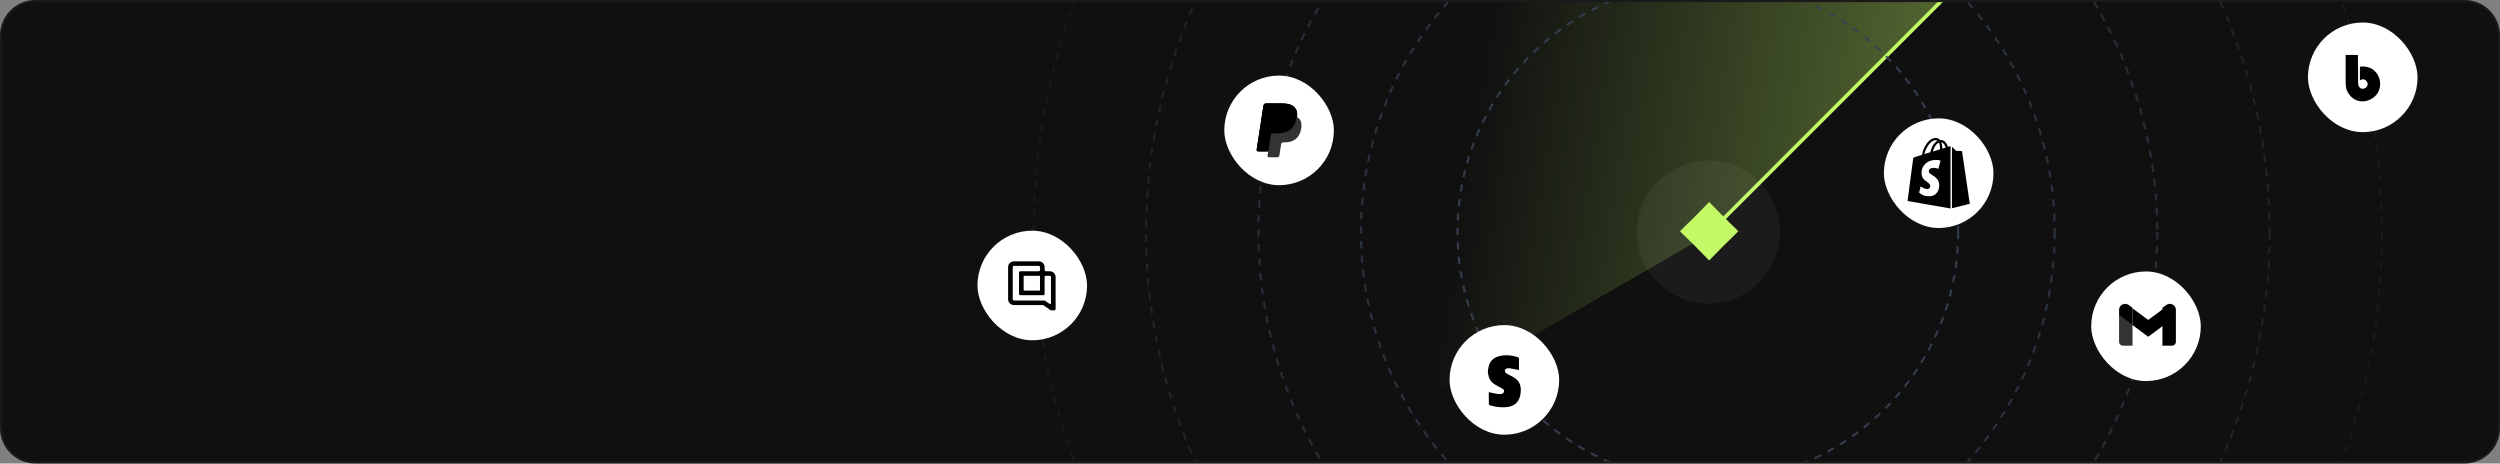
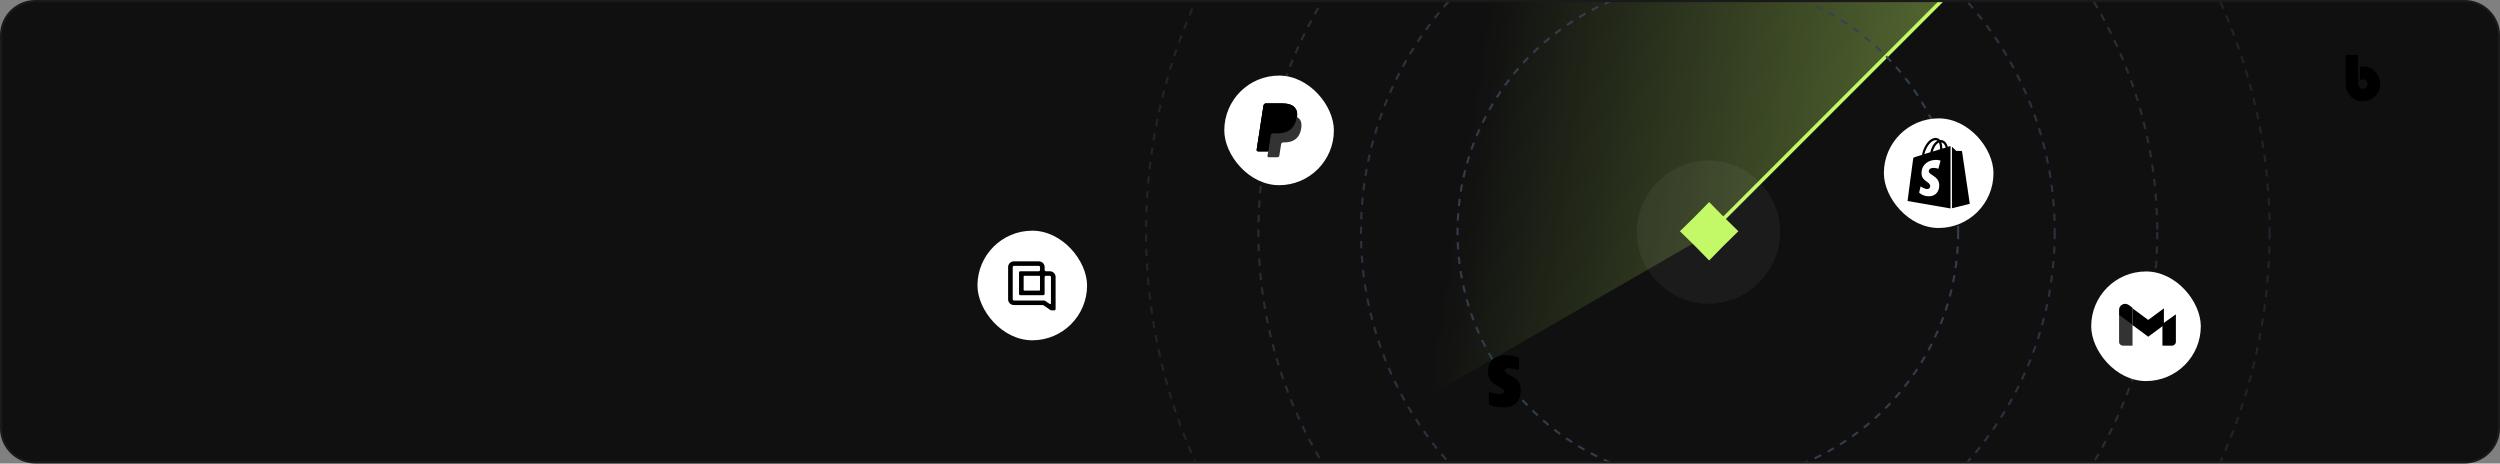
<svg xmlns="http://www.w3.org/2000/svg" width="1165" height="216" viewBox="0 0 1165 216" fill="none">
  <rect x="0" y="0" width="1165" height="216" fill="#808080" stroke="none" />
  <g clip-path="url(#clip0_338_89)">
    <path d="M0.5 16.5C0.5 7.663 7.663 0.5 16.5 0.5H1148.5C1157.34 0.5 1164.5 7.663 1164.5 16.5V199.5C1164.5 208.337 1157.34 215.5 1148.5 215.5H16.5C7.663 215.5 0.5 208.337 0.5 199.5V16.5Z" fill="#101010" />
    <path d="M578.482 234.966C547.714 181.675 537.369 119.015 549.374 58.661C561.379 -1.693 594.916 -55.624 643.735 -93.085C692.555 -130.546 753.329 -148.982 814.734 -144.957C876.138 -140.932 933.985 -114.722 977.498 -71.209L798.144 108.144L578.482 234.966Z" fill="url(#paint0_linear_338_89)" />
    <line x1="797.547" y1="107.547" x2="976.9" y2="-71.807" stroke="#C3F967" stroke-width="1.691" />
    <path d="M819.643 84.646C806.743 71.484 785.549 71.484 772.65 84.646V84.646V84.646C759.488 97.546 759.488 118.74 772.65 131.64V131.64V131.64C785.549 144.801 806.743 144.801 819.643 131.64V131.64V131.64C832.805 118.74 832.805 97.546 819.643 84.646V84.646V84.646Z" fill="white" fill-opacity="0.05" />
-     <ellipse opacity="0.2" cx="795.856" cy="108.09" rx="314.157" ry="314.157" stroke="#364153" stroke-dasharray="3.38 3.38" />
    <circle opacity="0.4" cx="795.852" cy="108.086" r="261.797" stroke="#364153" stroke-dasharray="3.38 3.38" />
    <ellipse opacity="0.6" cx="795.852" cy="108.079" rx="209.438" ry="209.438" stroke="#364153" stroke-dasharray="3.38 3.38" />
    <ellipse opacity="0.7" cx="795.856" cy="108.075" rx="161.645" ry="161.645" stroke="#364153" stroke-dasharray="3.38 3.38" />
    <ellipse opacity="0.9" cx="795.856" cy="108.075" rx="116.645" ry="116.645" stroke="#364153" stroke-dasharray="3.38 3.38" />
    <path d="M796.466 94.141L789.724 101.019L782.846 107.761L789.724 114.502L796.466 121.381L803.207 114.502L810.086 107.761L803.207 101.019L796.466 94.141Z" fill="#C3F967" />
    <rect x="877.887" y="55.164" width="51.075" height="51.075" rx="25.538" fill="white" />
    <g clip-path="url(#clip1_338_89)">
      <path d="M908.708 68.125C908.708 68.125 908.337 68.231 907.728 68.416C907.622 68.072 907.463 67.674 907.251 67.25C906.563 65.925 905.53 65.209 904.312 65.209C904.232 65.209 904.153 65.209 904.047 65.235C904.02 65.182 903.967 65.156 903.941 65.103C903.411 64.52 902.722 64.255 901.901 64.281C900.312 64.334 898.723 65.474 897.452 67.515C896.552 68.946 895.863 70.749 895.678 72.153C893.85 72.71 892.579 73.108 892.553 73.134C891.626 73.426 891.599 73.452 891.493 74.327C891.334 74.99 888.924 93.676 888.924 93.676L908.946 97.149V68.072C908.84 68.098 908.761 68.098 908.708 68.125ZM904.073 69.556C903.014 69.874 901.849 70.245 900.71 70.59C901.028 69.344 901.663 68.098 902.405 67.276C902.696 66.985 903.093 66.64 903.543 66.428C903.994 67.382 904.1 68.681 904.073 69.556ZM901.928 65.341C902.299 65.341 902.617 65.421 902.881 65.58C902.458 65.792 902.034 66.137 901.637 66.534C900.63 67.621 899.862 69.317 899.544 70.934C898.591 71.226 897.638 71.517 896.764 71.782C897.32 69.264 899.465 65.421 901.928 65.341ZM898.829 79.92C898.935 81.616 903.411 81.987 903.676 85.99C903.861 89.144 902.007 91.291 899.333 91.45C896.101 91.662 894.327 89.754 894.327 89.754L895.016 86.838C895.016 86.838 896.79 88.19 898.22 88.084C899.147 88.031 899.491 87.262 899.465 86.732C899.333 84.505 895.678 84.638 895.439 80.98C895.228 77.932 897.24 74.831 901.69 74.539C903.411 74.433 904.285 74.857 904.285 74.857L903.279 78.674C903.279 78.674 902.14 78.144 900.789 78.25C898.829 78.382 898.803 79.628 898.829 79.92ZM905.133 69.238C905.133 68.443 905.027 67.303 904.656 66.349C905.874 66.587 906.457 67.939 906.722 68.761C906.245 68.893 905.715 69.052 905.133 69.238Z" fill="black" />
      <path d="M909.608 97.043L917.924 94.975C917.924 94.975 914.349 70.775 914.322 70.616C914.296 70.457 914.164 70.351 914.031 70.351C913.899 70.351 911.568 70.298 911.568 70.298C911.568 70.298 910.138 68.92 909.608 68.39V97.043Z" fill="black" />
    </g>
    <rect x="570.516" y="35.223" width="51.075" height="51.075" rx="25.538" fill="white" />
    <path d="M604.456 54.604C604.752 52.644 604.456 51.338 603.42 50.132C602.286 48.775 600.214 48.223 597.55 48.223H589.903C589.36 48.223 588.916 48.625 588.818 49.177L585.611 69.779C585.562 70.181 585.858 70.532 586.252 70.532H590.988L590.643 72.643C590.594 72.995 590.84 73.296 591.235 73.296H595.231C595.724 73.296 596.119 72.944 596.168 72.492L597.007 67.166C597.056 66.714 597.5 66.362 597.944 66.362H598.536C602.384 66.362 605.443 64.754 606.331 60.131C606.677 58.222 606.529 56.564 605.542 55.458C605.246 55.106 604.9 54.855 604.456 54.604" fill="#333333" />
    <path d="M604.303 54.598C604.596 52.64 604.303 51.335 603.275 50.13C602.15 48.775 600.094 48.223 597.452 48.223H589.868C589.33 48.223 588.889 48.624 588.791 49.176L585.611 69.757C585.562 70.159 585.855 70.51 586.247 70.51H590.944L592.07 63.081C592.168 62.529 592.608 62.127 593.146 62.127H595.397C599.801 62.127 603.226 60.32 604.205 54.999C604.254 54.899 604.254 54.748 604.303 54.598Z" fill="black" />
    <path d="M593.411 54.648C593.46 54.297 593.902 53.845 594.343 53.845H600.328C601.015 53.845 601.702 53.895 602.291 53.995C602.83 54.096 603.812 54.347 604.302 54.648C604.597 52.69 604.302 51.385 603.272 50.18C602.193 48.775 600.132 48.223 597.483 48.223H589.879C589.339 48.223 588.898 48.624 588.8 49.176L585.611 69.757C585.562 70.159 585.856 70.51 586.249 70.51H590.958L593.411 54.648V54.648Z" fill="black" />
    <rect x="974.5" y="126.5" width="51.075" height="51.075" rx="25.538" fill="white" />
    <path d="M989.373 161.091H993.76V150.942L987.492 146.465V159.3C987.492 160.291 988.335 161.091 989.373 161.091Z" fill="#333333" />
    <path d="M1007.69 161.091H1012.08C1013.12 161.091 1013.96 160.288 1013.96 159.3V146.465L1007.69 150.942" fill="black" />
-     <path d="M1007.69 143.422V151.341L1013.96 146.772V144.336C1013.96 142.076 1011.3 140.788 1009.44 142.143" fill="black" />
    <path d="M993.758 151.499V143.68L1001.07 149.093L1008.38 143.68V151.499L1001.07 156.913" fill="black" />
    <path d="M987.492 144.336V146.772L993.761 151.341V143.422L992.005 142.143C990.144 140.788 987.492 142.076 987.492 144.336" fill="black" />
    <rect x="455.5" y="107.5" width="51.075" height="51.075" rx="25.538" fill="white" />
    <path fill-rule="evenodd" clip-rule="evenodd" d="M491.298 144.63H489.897C489.778 144.63 489.658 144.597 489.556 144.53L486.277 142.265C486.174 142.198 486.055 142.164 485.935 142.164H472.495C470.992 142.148 469.78 140.957 469.78 139.497V124.451C469.78 122.975 470.992 121.784 472.495 121.784H484.091C485.594 121.784 486.806 122.975 486.806 124.451V125.81C486.806 126.128 487.079 126.397 487.404 126.397H489.197C490.7 126.397 491.912 127.588 491.912 129.064V144.043C491.895 144.362 491.622 144.63 491.298 144.63ZM484.347 135.421H477.311C477.157 135.421 477.021 135.304 477.021 135.136V128.795C477.021 128.644 477.14 128.51 477.311 128.51H484.347C484.501 128.51 484.637 128.628 484.637 128.795V135.136C484.637 135.287 484.518 135.421 484.347 135.421ZM472.529 140.034H486.635C486.755 140.034 486.875 140.068 486.977 140.135L489.163 141.644C489.402 141.812 489.743 141.644 489.743 141.342V129.097C489.743 128.779 489.47 128.51 489.146 128.51H487.387C487.062 128.51 486.789 128.779 486.789 129.097V136.964C486.789 137.283 486.516 137.552 486.191 137.552H475.467C475.142 137.552 474.869 137.283 474.869 136.964V126.984C474.869 126.665 475.142 126.397 475.467 126.397H484.057C484.381 126.397 484.654 126.128 484.654 125.81V124.484C484.654 124.166 484.381 123.897 484.057 123.897H472.529C472.205 123.897 471.932 124.166 471.932 124.484V139.447C471.932 139.782 472.188 140.034 472.529 140.034Z" fill="black" />
-     <rect x="1075.5" y="10.5" width="51.075" height="51.075" rx="25.538" fill="white" />
    <path d="M1098.78 25.594H1093.08L1093.08 38.004C1093.01 40.495 1093.54 42.081 1093.81 42.562C1097.97 50.392 1106.74 47.12 1108.6 42.156C1110.08 38.185 1108.28 34.89 1107.19 33.739C1104.95 30.905 1101.28 30.799 1099.72 31.099V37.508C1100.72 36.641 1101.85 36.996 1102.29 37.282C1104.12 38.889 1103.11 40.419 1102.38 40.983C1099.88 42.246 1099.01 40.231 1098.89 39.065L1098.78 25.594Z" fill="black" />
-     <rect x="675.5" y="151.5" width="51.075" height="51.075" rx="25.538" fill="white" />
    <path d="M701.962 189.729C705.985 189.342 708.221 187.136 708.64 182.94C708.895 180.357 708.364 178.012 706.24 176.408C705.475 175.817 704.576 175.408 703.729 174.934C703.075 174.558 702.35 174.3 701.768 173.826C701.452 173.568 701.197 172.944 701.258 172.546C701.309 172.212 701.82 171.803 702.187 171.696C702.698 171.545 703.29 171.588 703.831 171.674C705.158 171.889 706.475 172.158 707.843 172.427C707.843 170.727 707.823 169.006 707.853 167.284C707.864 166.789 707.69 166.585 707.261 166.434C704.576 165.53 701.84 165.272 699.073 165.864C696.47 166.413 694.489 167.822 693.733 170.673C693.57 171.276 693.499 171.9 693.376 172.513V173.88C693.417 174.052 693.488 174.213 693.509 174.386C693.744 176.215 694.571 177.7 695.99 178.754C696.704 179.281 697.531 179.68 698.307 180.121C698.981 180.497 699.686 180.831 700.339 181.261C700.829 181.584 701.074 182.176 700.809 182.714C700.615 183.101 700.145 183.499 699.757 183.564C699.012 183.682 698.226 183.65 697.47 183.521C696.255 183.327 695.061 183.004 693.785 182.725C693.785 184.64 693.764 186.501 693.805 188.341C693.815 188.524 694.121 188.815 694.336 188.869C696.827 189.611 699.359 189.977 701.962 189.729Z" fill="black" />
  </g>
  <path d="M0.5 16.5C0.5 7.663 7.663 0.5 16.5 0.5H1148.5C1157.34 0.5 1164.5 7.663 1164.5 16.5V199.5C1164.5 208.337 1157.34 215.5 1148.5 215.5H16.5C7.663 215.5 0.5 208.337 0.5 199.5V16.5Z" stroke="#1A1A1A" />
  <defs>
    <linearGradient id="paint0_linear_338_89" x1="1270.36" y1="6.035" x2="706.804" y2="-83.308" gradientUnits="userSpaceOnUse">
      <stop stop-color="#C3F967" />
      <stop offset="1" stop-color="#101010" />
    </linearGradient>
    <clipPath id="clip0_338_89">
      <path d="M0.5 16.5C0.5 7.663 7.663 0.5 16.5 0.5H1148.5C1157.34 0.5 1164.5 7.663 1164.5 16.5V199.5C1164.5 208.337 1157.34 215.5 1148.5 215.5H16.5C7.663 215.5 0.5 208.337 0.5 199.5V16.5Z" fill="white" />
    </clipPath>
    <clipPath id="clip1_338_89">
      <rect width="29" height="33" fill="white" transform="translate(888.924 64.202)" />
    </clipPath>
  </defs>
</svg>